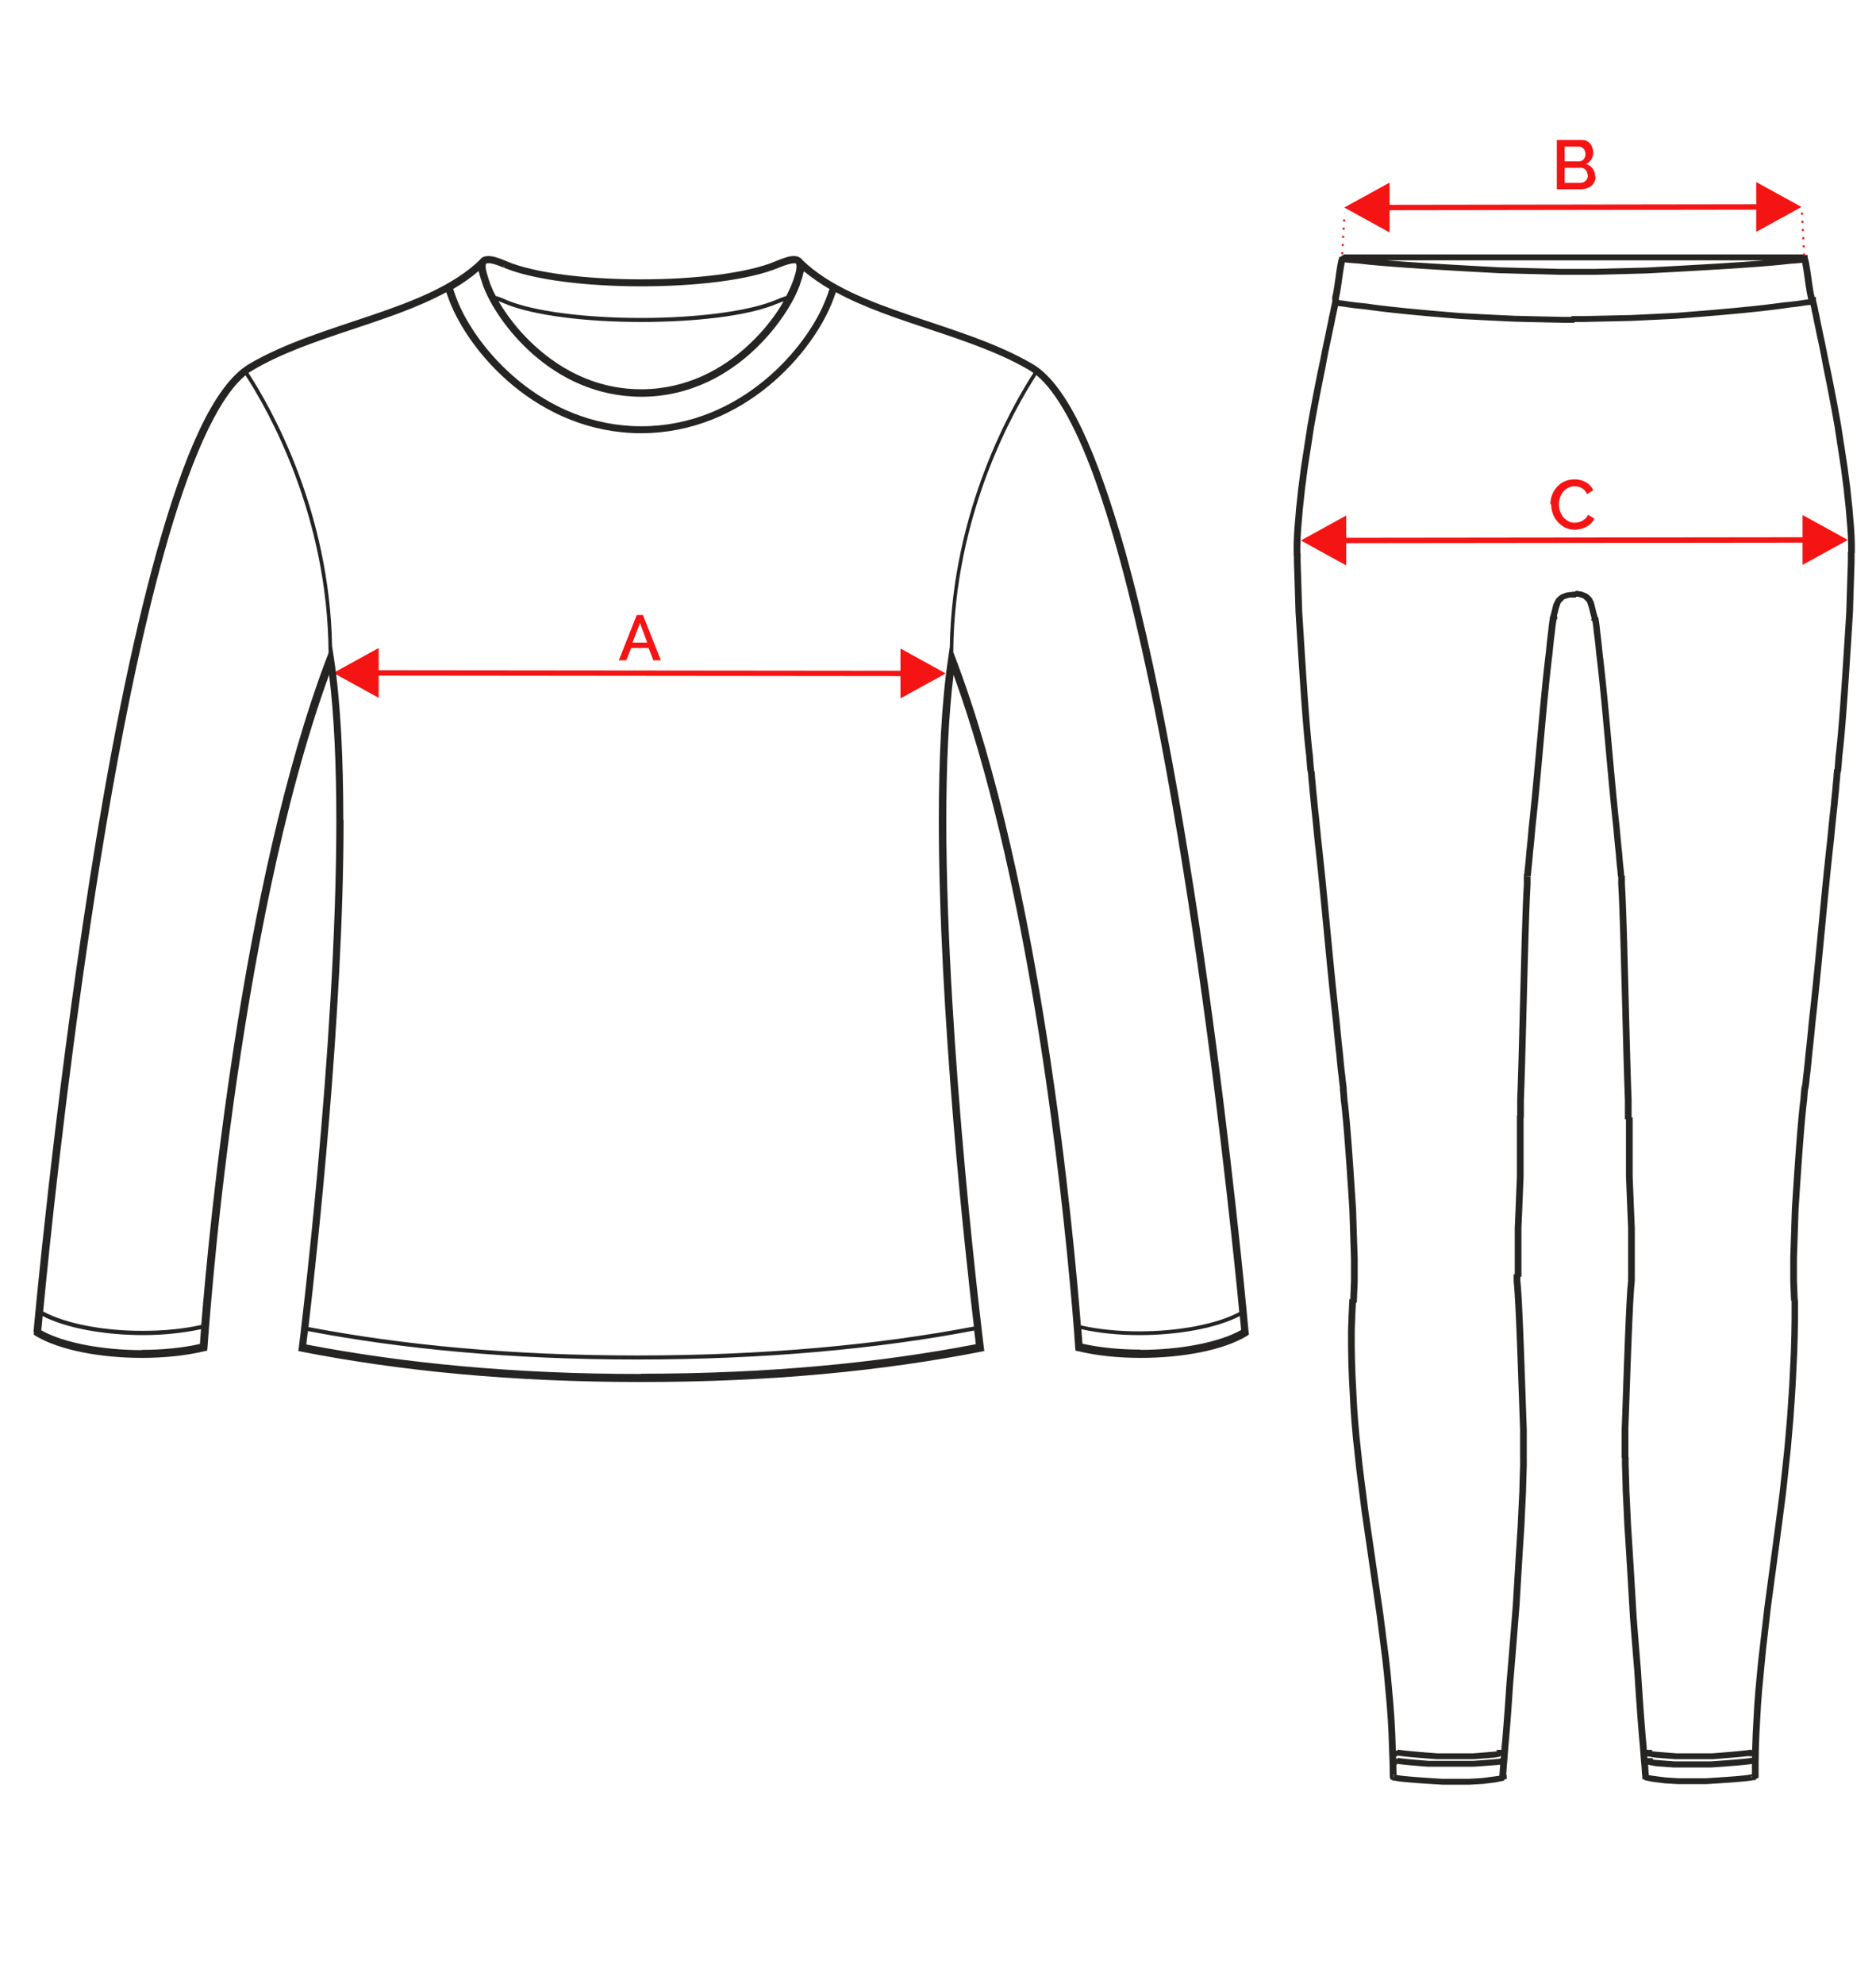
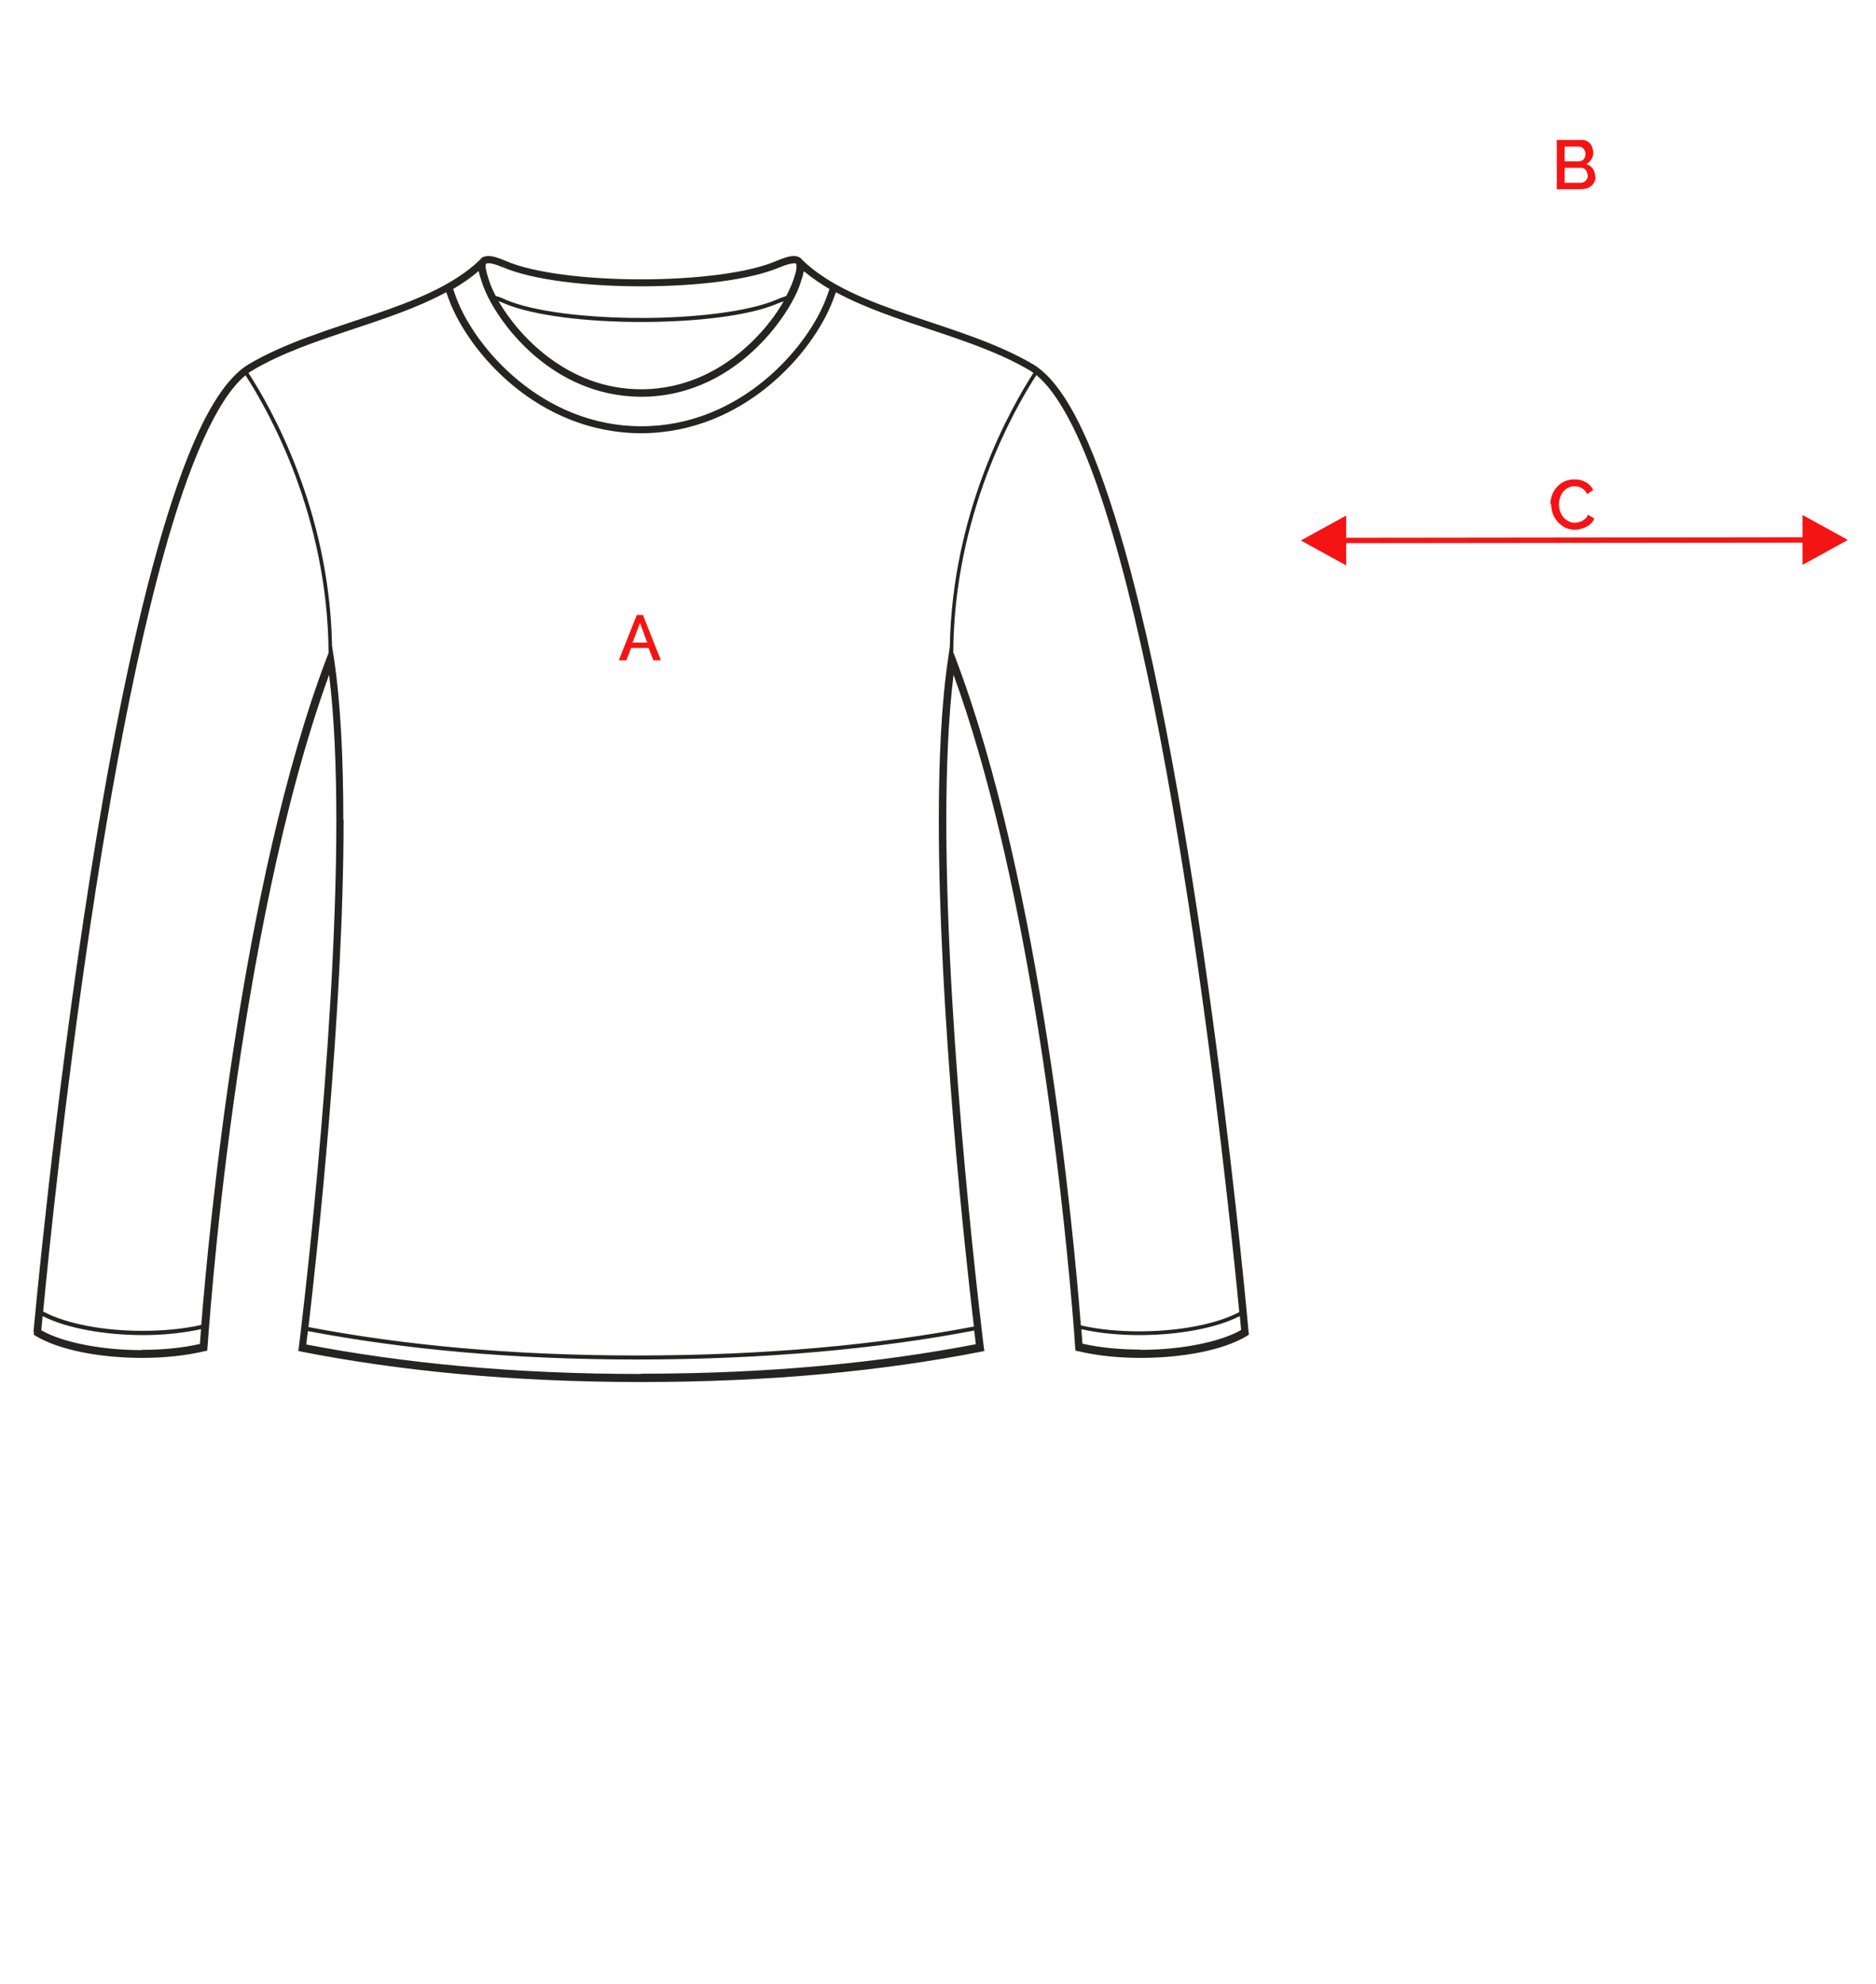
<svg xmlns="http://www.w3.org/2000/svg" xml:space="preserve" width="70mm" height="74mm" style="shape-rendering:geometricPrecision; text-rendering:geometricPrecision; image-rendering:optimizeQuality; fill-rule:evenodd; clip-rule:evenodd" viewBox="0 0 7000 7400">
  <defs>
    <style type="text/css">
   
    .str0 {stroke:#F51414;stroke-width:7.62;stroke-dasharray:7.62 22.86}
    .fil2 {fill:none}
    .fil3 {fill:#252422;fill-rule:nonzero}
    .fil0 {fill:#262522;fill-rule:nonzero}
    .fil1 {fill:#F51414;fill-rule:nonzero}
   
  </style>
  </defs>
  <g id="Warstwa_x0020_1">
    <g>
-       <path class="fil0" d="M5963 2303l-24 5 0 0 -1 -4 -1 -4 -1 -4 -1 -4 -1 -4 -1 -4 -1 -4 -1 -4 -1 -4 -1 -4 -1 -3 -1 -3 -1 -3 -1 -3 -1 -3 -1 -3 -1 -3 -2 -3 -2 -2 -2 -2 -2 -2 -2 -2 -2 -2 -2 -2 -3 -1 -3 -1 -3 -1 -3 -1 -4 -1 -4 -1 -5 0 -5 0 0 -22 7 0 6 1 6 1 6 1 5 2 5 2 5 2 4 2 4 3 4 3 3 3 3 3 3 3 2 4 2 4 2 4 2 4 1 4 1 4 1 4 1 4 1 4 1 4 1 4 1 4 1 4 1 4 1 4 1 3 1 3 1 3 1 3 0 0zm-24 5l24 -5 0 1 0 1 0 1 0 1 0 1 0 1 0 1 0 1 0 1 0 1 0 1 0 1 0 0 0 0 0 0 0 0 0 0 0 0 0 0 0 0 0 0 0 0 0 0 0 0 -1 0 -1 0 -1 0 -1 0 -1 0 -1 0 -1 0 -1 0 -1 0 -1 0 -1 0 -1 0 -1 0 -1 0 -1 0 -1 0 -1 0 -1 0 -1 0 -1 0 -1 0 -1 0 -1 0 -1 0 -1 0 -1 0 0 0 0 0 0 0 0 0 0 0 0 0 0 0 0 0 0 0 0 0 0 -1 0 -1 0 -1 0 -1zm123 960l-25 1 0 1 0 -3 -1 -8 -1 -13 -2 -17 -2 -21 -2 -25 -3 -28 -3 -31 -3 -34 -4 -37 -4 -39 -4 -40 -4 -42 -4 -43 -4 -44 -4 -44 -4 -44 -4 -44 -4 -44 -4 -43 -4 -41 -4 -40 -4 -38 -4 -36 -4 -33 -3 -30 -3 -27 -3 -23 -2 -19 -2 -15 -2 -10 -1 -5 24 -5 1 7 2 11 2 15 2 20 3 24 3 27 3 30 4 33 4 36 4 38 4 40 4 41 4 43 4 44 4 44 4 44 4 44 4 44 4 43 4 42 4 41 4 39 4 37 3 34 3 31 3 28 2 25 2 21 2 17 1 13 1 8 0 3 0 1zm-25 1l25 -2 0 1 0 1 0 1 0 1 0 1 0 1 0 1 0 1 0 1 0 0 0 0 0 0 0 0 0 0 0 0 0 0 0 0 0 0 0 0 0 0 0 0 0 0 -1 0 -1 0 -1 0 -1 0 -1 0 -1 0 -1 0 -1 0 -1 0 -1 0 -1 0 -1 0 -1 0 -1 0 -1 0 -1 0 -1 0 -1 0 -1 0 -1 0 -1 0 -1 0 -1 0 -1 0 0 0 0 0 0 0 0 0 0 0 0 0 0 0 0 0 0 0 0 0 0 0 0 0 0 -1 0 -1 0 -1 0 -1 0 -1 0 -1zm51 899l-25 0 0 0 0 -19 0 -22 0 -24 -1 -27 -1 -29 -1 -31 -1 -33 -1 -34 -1 -36 -1 -37 -1 -37 -1 -38 -1 -38 -1 -38 -1 -38 -1 -38 -1 -38 -1 -37 -1 -36 -1 -35 -1 -33 -1 -31 -1 -29 -1 -27 -1 -25 -1 -22 -1 -20 -1 -17 0 -13 0 -10 0 -6 0 -2 25 -1 0 2 0 6 0 10 0 13 1 17 1 20 1 22 1 25 1 27 1 29 1 31 1 33 1 35 1 36 1 37 1 38 1 38 1 38 1 38 1 38 1 38 1 37 1 37 1 36 1 34 1 33 1 31 1 29 1 27 0 25 0 22 0 19 0 0zm-25 0l25 0 0 1 0 1 0 1 0 1 0 1 0 1 0 1 0 0 0 0 0 0 0 0 0 0 0 0 0 0 0 0 0 0 0 0 0 0 0 0 0 0 -1 0 -1 0 -1 0 -1 0 -1 0 -1 0 -1 0 -1 0 -1 0 -1 0 -1 0 -1 0 -1 0 -1 0 -1 0 -1 0 -1 0 -1 0 -1 0 -1 0 -1 0 -1 0 -1 0 -1 0 -1 0 0 0 0 0 0 0 0 0 0 0 0 0 0 0 0 0 0 0 0 0 0 0 0 -1 0 -1 0 -1 0 -1 0 -1 0 -1 0 -1 0 -1zm37 593l-25 -1 0 1 0 -1 0 -3 0 -6 0 -8 0 -10 0 -11 0 -13 0 -15 0 -16 0 -17 0 -19 0 -20 0 -21 0 -22 -1 -22 -1 -23 -1 -24 -1 -24 -1 -24 -1 -25 -1 -25 -1 -25 0 -25 0 -24 0 -24 0 -23 0 -23 0 -22 0 -21 0 -20 0 -19 0 -18 25 0 0 18 0 19 0 20 0 21 0 22 0 23 0 23 0 24 0 24 0 25 1 25 1 25 1 25 1 24 1 24 1 24 1 23 1 22 0 22 0 21 0 20 0 19 0 17 0 16 0 15 0 13 0 11 0 10 0 8 0 6 0 3 0 1 0 1zm-25 0l25 0 0 1 0 1 0 1 0 1 0 1 0 1 0 1 0 1 0 0 0 0 0 0 0 0 0 0 0 0 0 0 0 0 0 0 0 0 0 0 0 0 -1 0 -1 0 -1 0 -1 0 -1 0 -1 0 -1 0 -1 0 -1 0 -1 0 -1 0 -1 0 -1 0 -1 0 -1 0 -1 0 -1 0 -1 0 -1 0 -1 0 -1 0 -1 0 -1 0 -1 0 -1 0 0 0 0 0 0 0 0 0 0 0 0 0 0 0 0 0 0 0 0 0 0 0 0 -1 0 -1 0 -1 0 -1 0 -1 0 -1 0 -1 0 -1zm1 677l-25 0 0 0 0 -26 0 -26 0 -27 0 -27 1 -28 1 -28 1 -28 1 -29 1 -29 1 -28 1 -28 1 -28 1 -28 1 -27 1 -27 1 -26 1 -25 1 -24 1 -23 1 -22 1 -21 1 -20 1 -18 1 -17 1 -15 1 -13 1 -12 1 -10 0 -8 0 -6 0 -3 0 -1 25 1 0 1 0 3 0 6 0 8 -1 10 -1 12 -1 13 -1 15 -1 17 -1 18 -1 20 -1 21 -1 22 -1 23 -1 24 -1 25 -1 26 -1 26 -1 27 -1 28 -1 28 -1 28 -1 28 -1 28 -1 28 -1 28 -1 28 -1 28 0 27 0 27 0 26 0 26 0 0zm-25 0l25 0 0 1 0 1 0 1 0 1 0 1 0 1 0 1 0 0 0 0 0 0 0 0 0 0 0 0 0 0 0 0 0 0 0 0 0 0 0 0 0 0 -1 0 -1 0 -1 0 -1 0 -1 0 -1 0 -1 0 -1 0 -1 0 -1 0 -1 0 -1 0 -1 0 -1 0 -1 0 -1 0 -1 0 -1 0 -1 0 -1 0 -1 0 -1 0 -1 0 -1 0 0 0 0 0 0 0 0 0 0 0 0 0 0 0 0 0 0 0 0 0 0 0 0 0 0 0 0 -1 0 -1 0 -1 0 -1 0 -1 0 -1 0 -1zm92 1181l-6 21 -9 -10 0 -3 -1 -8 -1 -13 -1 -17 -2 -21 -2 -25 -2 -29 -3 -32 -3 -36 -3 -38 -3 -41 -3 -43 -3 -45 -3 -47 -4 -48 -4 -49 -4 -50 -4 -50 -3 -51 -3 -51 -3 -50 -3 -50 -3 -49 -3 -47 -3 -46 -2 -44 -2 -42 -2 -40 -1 -37 -1 -34 -1 -31 0 -27 25 0 0 27 1 31 1 34 1 37 2 39 2 42 2 44 3 46 3 47 3 49 3 50 3 50 3 51 3 51 4 50 4 50 4 49 4 48 3 47 3 45 3 43 3 41 3 38 3 36 3 32 2 29 2 25 2 21 1 17 1 13 1 8 0 3 -9 -10zm-16 11l25 -2 0 1 0 1 0 1 0 1 0 1 0 1 0 1 0 1 0 1 0 0 0 0 0 0 0 0 0 0 0 0 0 0 0 0 0 0 0 0 0 0 0 0 -1 0 -1 0 -1 0 -1 0 -1 0 -1 0 -1 0 -1 0 -1 0 -1 0 -1 0 -1 0 -1 0 -1 0 -1 0 -1 0 -1 0 -1 0 -1 0 -1 0 -1 0 -1 0 -1 0 -1 0 0 0 0 0 0 0 0 0 0 0 0 0 0 0 0 0 0 0 0 0 0 0 0 0 0 0 0 -1 0 -1 0 -1 0 -1 0 -1 0 -1zm408 -1l25 0 -11 11 -1 0 -2 0 -4 0 -5 1 -6 1 -7 1 -9 1 -10 1 -11 1 -12 1 -12 1 -13 1 -14 1 -15 1 -15 1 -16 1 -16 1 -16 1 -17 0 -17 0 -17 0 -17 0 -17 0 -17 0 -17 -1 -17 -1 -17 -1 -16 -2 -16 -2 -15 -2 -15 -3 -14 -3 6 -21 13 3 14 2 15 2 15 2 16 2 16 1 16 1 17 1 17 0 17 0 17 0 17 0 17 0 16 0 16 -1 16 -1 15 -1 15 -1 14 -1 14 -1 13 -1 12 -1 11 -1 10 -1 10 -1 8 -1 7 -1 6 -1 5 -1 4 0 2 0 1 0 -11 11zm14 11l-4 -22 1 0 1 0 1 0 1 0 1 0 1 0 1 0 1 0 1 0 1 0 1 0 1 0 1 0 1 0 1 0 0 0 0 0 0 0 0 0 0 0 0 0 0 0 0 0 0 0 0 0 0 0 0 0 0 1 0 1 0 1 0 1 0 1 0 1 0 1 0 1 0 1 0 1 0 1 0 1 0 1 0 1 0 1 0 0 0 0 0 0 0 0 0 0 0 0 0 0 0 0 0 0 0 0 0 0 0 0 0 0 -1 0 -1 0 -1 0 -1 0 -1 0 -1 0 -1 0 -1 0 -1 0zm135 -1789l25 -1 0 1 0 67 -1 65 -2 64 -3 63 -3 61 -4 60 -4 59 -5 58 -5 57 -6 56 -6 56 -6 55 -7 54 -7 54 -7 53 -7 53 -7 52 -7 52 -7 52 -7 52 -6 52 -6 52 -6 52 -5 52 -5 52 -5 52 -4 53 -3 53 -3 54 -2 54 -1 55 0 56 -25 0 0 -56 1 -55 2 -55 3 -54 3 -54 4 -53 5 -53 5 -52 6 -52 6 -52 6 -52 6 -52 7 -52 7 -52 7 -52 7 -52 7 -53 7 -53 7 -53 7 -54 6 -55 6 -55 6 -56 5 -57 5 -58 4 -59 4 -60 3 -61 3 -62 2 -64 1 -65 0 -67 0 1zm25 -1l-25 0 0 -1 0 -1 0 -1 0 -1 0 -1 0 -1 0 -1 0 -1 0 0 0 0 0 0 0 0 0 0 0 0 0 0 0 0 0 0 0 0 0 0 0 0 1 0 1 0 1 0 1 0 1 0 1 0 1 0 1 0 1 0 1 0 1 0 1 0 1 0 1 0 1 0 1 0 1 0 1 0 1 0 1 0 1 0 1 0 1 0 1 0 0 0 0 0 0 0 0 0 0 0 0 0 0 0 0 0 0 0 0 0 0 0 0 0 0 0 0 1 0 1 0 1 0 1 0 1 0 1 0 1zm13 -792l25 2 0 0 -1 8 -1 10 -1 12 -1 14 -2 16 -2 18 -2 20 -2 21 -2 23 -2 24 -2 25 -2 26 -2 27 -2 28 -2 29 -2 29 -2 30 -2 30 -2 31 -2 31 -1 31 -1 31 -1 30 -1 30 -1 30 -1 29 0 28 0 28 0 27 1 26 1 25 1 23 -25 1 -1 -24 -1 -25 -1 -26 0 -27 0 -28 0 -29 1 -29 1 -30 1 -30 1 -31 1 -31 1 -31 2 -31 2 -31 2 -30 2 -30 2 -30 2 -29 2 -28 2 -27 2 -26 2 -25 2 -24 2 -23 2 -21 2 -20 2 -18 2 -16 1 -14 1 -12 1 -10 1 -8 0 0zm25 2l-25 -2 0 -1 0 -1 0 -1 0 -1 0 -1 0 -1 0 0 0 0 0 0 0 0 0 0 0 0 0 0 0 0 0 0 0 0 0 0 0 0 1 0 1 0 1 0 1 0 1 0 1 0 1 0 1 0 1 0 1 0 1 0 1 0 1 0 1 0 1 0 1 0 1 0 1 0 1 0 1 0 1 0 1 0 1 0 1 0 0 0 0 0 0 0 0 0 0 0 0 0 0 0 0 0 0 0 0 0 0 0 0 0 0 1 0 1 0 1 0 1 0 1 0 1 0 1 0 1 0 1 0 1zm96 -1183l25 2 0 0 -1 9 -1 15 -2 20 -2 24 -3 29 -3 32 -4 36 -4 39 -4 42 -5 45 -5 47 -5 48 -5 50 -5 51 -5 52 -5 52 -5 52 -5 52 -5 51 -5 50 -5 48 -5 47 -5 45 -4 42 -4 39 -4 36 -3 32 -3 29 -3 24 -2 20 -2 15 -1 9 -25 -2 1 -9 2 -15 2 -20 3 -24 3 -29 3 -32 4 -36 4 -39 4 -42 5 -45 5 -47 5 -48 5 -50 5 -51 5 -52 5 -52 5 -52 5 -52 5 -51 5 -50 5 -48 5 -47 5 -45 4 -42 4 -39 4 -36 3 -32 3 -29 2 -24 2 -20 1 -15 1 -9 0 0zm25 2l-25 -2 0 -1 0 -1 0 -1 0 -1 0 -1 0 -1 0 -1 0 0 0 0 0 0 0 0 0 0 0 0 0 0 0 0 0 0 0 0 0 0 1 0 1 0 1 0 1 0 1 0 1 0 1 0 1 0 1 0 1 0 1 0 1 0 1 0 1 0 1 0 1 0 1 0 1 0 1 0 1 0 1 0 1 0 1 0 1 0 0 0 0 0 0 0 0 0 0 0 0 0 0 0 0 0 0 0 0 0 0 0 0 0 0 0 0 0 0 1 0 1 0 1 0 1 0 1 0 1 0 1 0 1zm27 -813l25 0 0 0 0 30 -1 31 -1 31 -1 31 -1 32 -1 32 -1 32 -2 32 -2 32 -2 32 -2 32 -2 31 -2 31 -2 31 -2 30 -2 29 -2 29 -2 28 -2 27 -2 26 -2 25 -2 24 -2 23 -2 21 -2 20 -2 18 -2 17 -1 15 -1 13 -1 12 -1 10 -1 8 -25 -2 1 -8 1 -10 1 -12 1 -13 1 -15 2 -17 2 -18 2 -20 2 -21 2 -23 2 -24 2 -25 2 -26 2 -27 2 -28 2 -29 2 -29 2 -30 2 -31 2 -31 2 -31 2 -32 2 -32 2 -32 2 -32 1 -32 1 -32 1 -32 1 -31 1 -31 1 -30 0 -30 0 0zm25 0l-25 0 0 -1 0 -1 0 -1 0 -1 0 -1 0 -1 0 -1 0 0 0 0 0 0 0 0 0 0 0 0 0 0 0 0 0 0 0 0 0 0 0 0 1 0 1 0 1 0 1 0 1 0 1 0 1 0 1 0 1 0 1 0 1 0 1 0 1 0 1 0 1 0 1 0 1 0 1 0 1 0 1 0 1 0 1 0 1 0 1 0 1 0 0 0 0 0 0 0 0 0 0 0 0 0 0 0 0 0 0 0 0 0 0 0 0 0 0 1 0 1 0 1 0 1 0 1 0 1 0 1 0 1zm-169 -950l25 0 0 0 0 1 1 6 2 9 3 13 3 15 4 18 4 21 5 23 5 25 6 28 6 29 6 31 7 33 7 34 7 35 7 36 7 37 7 38 7 39 6 39 6 39 6 39 6 39 5 39 5 38 4 38 4 37 3 36 3 35 2 34 1 32 0 31 -25 0 0 -30 -1 -32 -2 -33 -3 -35 -3 -36 -4 -37 -4 -38 -5 -38 -5 -39 -6 -39 -6 -39 -6 -39 -6 -39 -7 -39 -7 -38 -7 -37 -7 -36 -7 -35 -7 -34 -6 -33 -6 -31 -6 -29 -6 -27 -5 -25 -5 -23 -4 -21 -4 -18 -3 -15 -3 -13 -2 -10 -1 -6 -1 -5 0 0zm25 0l-25 0 0 -1 0 -1 0 -1 0 -1 0 -1 0 -1 0 -1 0 -1 0 0 0 0 0 0 0 0 0 0 0 0 0 0 0 0 0 0 0 0 0 0 1 0 1 0 1 0 1 0 1 0 1 0 1 0 1 0 1 0 1 0 1 0 1 0 1 0 1 0 1 0 1 0 1 0 1 0 1 0 1 0 1 0 1 0 1 0 1 0 1 0 0 0 0 0 0 0 0 0 0 0 0 0 0 0 0 0 0 0 0 0 0 0 0 0 0 1 0 1 0 1 0 1 0 1 0 1 0 1 0 1zm-43 -145l0 -22 12 9 0 0 0 1 0 2 1 3 1 3 1 4 1 4 1 5 1 5 1 6 1 6 1 6 1 6 1 7 1 7 1 7 1 7 1 7 1 7 1 7 1 7 1 6 1 6 1 6 1 6 1 5 1 5 1 4 1 4 0 3 0 3 0 3 -25 0 0 -1 0 -2 0 -3 -1 -4 -1 -4 -1 -5 -1 -5 -1 -6 -1 -6 -1 -6 -1 -6 -1 -7 -1 -7 -1 -7 -1 -7 -1 -7 -1 -7 -1 -7 -1 -7 -1 -6 -1 -6 -1 -6 -1 -6 -1 -5 -1 -5 -1 -4 -1 -4 -1 -3 -1 -3 0 -2 0 -1 0 0 12 9zm12 -13l-25 4 0 -1 0 -1 0 -1 0 -1 0 -1 0 -1 0 -1 0 -1 0 -1 0 -1 0 -1 0 0 0 0 0 0 0 0 0 0 0 0 0 0 0 0 0 0 0 0 0 0 0 0 1 0 1 0 1 0 1 0 1 0 1 0 1 0 1 0 1 0 1 0 1 0 1 0 1 0 1 0 1 0 1 0 1 0 1 0 1 0 1 0 1 0 1 0 1 0 1 0 1 0 0 0 0 0 0 0 0 0 0 0 0 0 0 0 0 0 0 0 0 0 0 0 0 0 0 1 0 1 0 1 0 1zm-873 -9l861 0 0 22 -861 0 0 -22zm0 0l0 22 -1 0 -1 0 -1 0 -1 0 -1 0 -1 0 -1 0 -1 0 -1 0 -1 0 -1 0 -1 0 0 0 0 0 0 0 0 0 0 0 0 0 0 0 0 0 0 0 0 0 0 0 0 0 0 0 0 -1 0 -1 0 -1 0 -1 0 -1 0 -1 0 -1 0 -1 0 -1 0 -1 0 -1 0 -1 0 -1 0 -1 0 0 0 0 0 0 0 0 0 0 0 0 0 0 0 0 0 0 0 0 0 0 0 0 0 0 1 0 1 0 1 0 1 0 1 0 1 0 1 0 1 0 1 0 1 0 1 0 1 0zm3 22l-3 0 0 -22 3 0 0 22zm0 0l0 -22 1 0 1 0 1 0 1 0 1 0 1 0 1 0 1 0 1 0 1 0 1 0 1 0 0 0 0 0 0 0 0 0 0 0 0 0 0 0 0 0 0 0 0 0 0 0 0 0 0 0 0 1 0 1 0 1 0 1 0 1 0 1 0 1 0 1 0 1 0 1 0 1 0 1 0 1 0 1 0 0 0 0 0 0 0 0 0 0 0 0 0 0 0 0 0 0 0 0 0 0 0 0 0 0 -1 0 -1 0 -1 0 -1 0 -1 0 -1 0 -1 0 -1 0 -1 0 -1 0 -1 0 -1 0zm-861 -22l861 0 0 22 -861 0 -12 -13 12 -9zm0 0l0 22 -1 0 -1 0 -1 0 -1 0 -1 0 -1 0 -1 0 -1 0 -1 0 -1 0 -1 0 -1 0 0 0 0 0 0 0 0 0 0 0 0 0 0 0 0 0 0 0 0 0 0 0 0 0 0 0 0 -1 0 -1 0 -1 0 -1 0 -1 0 -1 0 -1 0 -1 0 -1 0 -1 0 -1 0 -1 0 -1 0 -1 0 0 0 0 0 0 0 0 0 0 0 0 0 0 0 0 0 0 0 0 0 0 0 0 0 0 1 0 1 0 1 0 1 0 1 0 1 0 1 0 1 0 1 0 1 0 1 0 1 0zm-18 167l-25 0 0 0 0 -3 0 -3 0 -3 1 -4 1 -4 1 -5 1 -5 1 -6 1 -6 1 -6 1 -6 1 -7 1 -7 1 -7 1 -7 1 -7 1 -7 1 -7 1 -7 1 -6 1 -6 1 -6 1 -6 1 -5 1 -5 1 -4 1 -4 1 -3 1 -3 0 -2 0 -1 0 0 25 4 0 0 0 1 0 2 -1 3 -1 3 -1 4 -1 4 -1 5 -1 5 -1 6 -1 6 -1 6 -1 6 -1 7 -1 7 -1 7 -1 7 -1 7 -1 7 -1 7 -1 7 -1 6 -1 6 -1 6 -1 6 -1 5 -1 5 -1 4 -1 4 0 3 0 2 0 1 0 0zm-25 0l25 0 0 1 0 1 0 1 0 1 0 1 0 1 0 1 0 1 0 0 0 0 0 0 0 0 0 0 0 0 0 0 0 0 0 0 0 0 0 0 0 0 -1 0 -1 0 -1 0 -1 0 -1 0 -1 0 -1 0 -1 0 -1 0 -1 0 -1 0 -1 0 -1 0 -1 0 -1 0 -1 0 -1 0 -1 0 -1 0 -1 0 -1 0 -1 0 -1 0 -1 0 -1 0 0 0 0 0 0 0 0 0 0 0 0 0 0 0 0 0 0 0 0 0 0 0 0 0 0 -1 0 -1 0 -1 0 -1 0 -1 0 -1 0 -1zm-119 950l-25 0 0 0 0 -31 1 -32 2 -34 3 -35 3 -36 4 -37 4 -38 5 -38 5 -39 6 -39 6 -39 6 -39 6 -39 7 -39 7 -38 7 -37 7 -36 7 -35 7 -34 7 -33 6 -31 6 -29 6 -28 5 -25 5 -23 4 -21 4 -18 3 -15 3 -13 2 -9 1 -6 0 -1 25 0 -1 5 -1 6 -2 10 -3 13 -3 15 -4 18 -4 21 -5 23 -5 25 -6 27 -6 29 -6 31 -6 33 -7 34 -7 35 -7 36 -7 37 -7 38 -7 39 -6 39 -6 39 -6 39 -6 39 -5 39 -5 38 -4 38 -4 37 -3 36 -3 35 -2 33 -1 32 0 30 0 0zm-25 0l25 0 0 1 0 1 0 1 0 1 0 1 0 1 0 1 0 1 0 0 0 0 0 0 0 0 0 0 0 0 0 0 0 0 0 0 0 0 0 0 0 0 -1 0 -1 0 -1 0 -1 0 -1 0 -1 0 -1 0 -1 0 -1 0 -1 0 -1 0 -1 0 -1 0 -1 0 -1 0 -1 0 -1 0 -1 0 -1 0 -1 0 -1 0 -1 0 -1 0 -1 0 -1 0 0 0 0 0 0 0 0 0 0 0 0 0 0 0 0 0 0 0 0 0 0 0 0 0 0 -1 0 -1 0 -1 0 -1 0 -1 0 -1 0 -1zm77 811l-25 2 0 0 -1 -8 -1 -10 -1 -12 -1 -13 -1 -15 -2 -17 -2 -18 -2 -20 -2 -21 -2 -23 -2 -24 -2 -25 -2 -26 -2 -27 -2 -28 -2 -29 -2 -29 -2 -30 -2 -31 -2 -31 -2 -31 -2 -32 -2 -32 -2 -32 -2 -32 -1 -32 -1 -32 -1 -32 -1 -31 -1 -31 -1 -31 0 -30 25 0 0 30 1 30 1 31 1 31 1 32 1 32 1 32 2 32 2 32 2 32 2 32 2 31 2 31 2 31 2 30 2 29 2 29 2 28 2 27 2 26 2 25 2 24 2 23 2 21 2 20 2 18 2 17 1 15 1 13 1 12 1 10 1 8 0 0zm-25 2l25 -2 0 1 0 1 0 1 0 1 0 1 0 1 0 1 0 1 0 0 0 0 0 0 0 0 0 0 0 0 0 0 0 0 0 0 0 0 0 0 0 0 0 0 0 0 -1 0 -1 0 -1 0 -1 0 -1 0 -1 0 -1 0 -1 0 -1 0 -1 0 -1 0 -1 0 -1 0 -1 0 -1 0 -1 0 -1 0 -1 0 -1 0 -1 0 -1 0 -1 0 -1 0 -1 0 0 0 0 0 0 0 0 0 0 0 0 0 0 0 0 0 0 0 0 0 0 0 0 -1 0 -1 0 -1 0 -1 0 -1 0 -1 0 -1zm146 1180l-25 2 0 0 -1 -9 -2 -15 -2 -20 -3 -24 -3 -29 -3 -32 -4 -36 -4 -39 -4 -42 -5 -45 -5 -47 -5 -48 -5 -50 -5 -51 -5 -52 -5 -52 -5 -52 -5 -52 -5 -51 -5 -50 -5 -48 -5 -47 -5 -45 -4 -42 -4 -39 -4 -36 -3 -32 -3 -29 -2 -24 -2 -20 -1 -15 -1 -9 25 -2 1 9 1 15 2 20 2 24 3 29 3 32 4 36 4 39 4 42 5 45 5 47 5 48 5 50 5 51 5 52 5 52 5 52 5 52 5 51 5 50 5 48 5 47 5 45 4 42 4 39 4 36 3 32 3 29 3 24 2 20 2 15 1 9 0 0zm-25 2l25 -2 0 1 0 1 0 1 0 1 0 1 0 1 0 1 0 1 0 1 0 1 0 0 0 0 0 0 0 0 0 0 0 0 0 0 0 0 0 0 0 0 0 0 0 0 -1 0 -1 0 -1 0 -1 0 -1 0 -1 0 -1 0 -1 0 -1 0 -1 0 -1 0 -1 0 -1 0 -1 0 -1 0 -1 0 -1 0 -1 0 -1 0 -1 0 -1 0 -1 0 -1 0 -1 0 0 0 0 0 0 0 0 0 0 0 0 0 0 0 0 0 0 0 0 0 0 0 0 0 0 -1 0 -1 0 -1 0 -1 0 -1 0 -1zm63 791l-25 -1 0 0 1 -23 1 -25 1 -26 0 -27 0 -28 0 -28 -1 -29 -1 -30 -1 -30 -1 -30 -1 -31 -1 -31 -2 -31 -2 -31 -2 -30 -2 -30 -2 -29 -2 -29 -2 -28 -2 -27 -2 -26 -2 -25 -2 -24 -2 -23 -2 -21 -2 -20 -2 -18 -2 -16 -1 -14 -1 -12 -1 -10 -1 -8 25 -2 1 8 1 10 1 12 1 14 2 16 2 18 2 20 2 21 2 23 2 24 2 25 2 26 2 27 2 28 2 29 2 30 2 30 2 30 2 31 2 31 1 31 1 31 1 31 1 30 1 30 1 29 0 29 0 28 0 27 -1 26 -1 25 -1 24 0 0zm-25 -1l25 1 0 1 0 1 0 1 0 1 0 1 0 1 0 1 0 0 0 0 0 0 0 0 0 0 0 0 0 0 0 0 0 0 0 0 0 0 0 0 -1 0 -1 0 -1 0 -1 0 -1 0 -1 0 -1 0 -1 0 -1 0 -1 0 -1 0 -1 0 -1 0 -1 0 -1 0 -1 0 -1 0 -1 0 -1 0 -1 0 -1 0 -1 0 -1 0 -1 0 0 0 0 0 0 0 0 0 0 0 0 0 0 0 0 0 0 0 0 0 0 0 0 0 0 -1 0 -1 0 -1 0 -1 0 -1 0 -1 0 -1 0 -1 0 -1zm163 1769l-4 22 -11 -11 -1 -55 -2 -55 -2 -55 -3 -55 -4 -55 -5 -55 -5 -55 -6 -55 -7 -55 -7 -55 -7 -55 -8 -55 -8 -55 -8 -55 -8 -55 -8 -55 -8 -55 -8 -55 -7 -55 -7 -55 -7 -56 -6 -56 -6 -56 -5 -56 -4 -57 -3 -57 -3 -57 -2 -57 -1 -58 0 -58 2 -58 3 -59 25 1 -3 58 -2 58 0 58 1 57 2 57 3 57 3 57 4 56 5 56 6 56 6 56 7 55 7 55 7 55 8 55 8 55 8 55 8 55 8 55 8 55 8 55 7 55 7 55 7 55 6 55 5 55 5 55 4 55 3 55 2 55 2 55 1 55 -11 -11zm-14 11l25 0 0 1 0 1 0 1 0 1 0 1 0 1 0 1 0 0 0 0 0 0 0 0 0 0 0 0 0 0 0 0 0 0 0 0 0 0 0 0 0 0 -1 0 -1 0 -1 0 -1 0 -1 0 -1 0 -1 0 -1 0 -1 0 -1 0 -1 0 -1 0 -1 0 -1 0 -1 0 -1 0 -1 0 -1 0 -1 0 -1 0 -1 0 -1 0 -1 0 -1 0 0 0 0 0 0 0 0 0 0 0 0 0 0 0 0 0 0 0 0 0 0 0 0 0 0 0 0 -1 0 -1 0 -1 0 -1 0 -1 0 -1 0 -1zm408 -1l25 2 -9 10 -14 3 -15 3 -15 2 -16 2 -16 2 -17 1 -17 1 -17 1 -17 0 -17 0 -17 0 -17 0 -17 0 -17 0 -16 -1 -16 -1 -16 -1 -15 -1 -15 -1 -14 -1 -13 -1 -12 -1 -12 -1 -11 -1 -10 -1 -9 -1 -7 -1 -6 -1 -5 -1 -4 0 -2 0 -1 0 4 -22 1 0 2 0 4 0 5 1 6 1 7 1 8 1 10 1 10 1 11 1 12 1 13 1 14 1 14 1 15 1 15 1 16 1 16 1 16 0 17 0 17 0 17 0 17 0 17 0 17 -1 16 -1 16 -1 16 -2 15 -2 15 -2 14 -2 13 -3 -9 10zm16 11l-6 -21 1 0 1 0 1 0 1 0 1 0 1 0 1 0 1 0 1 0 1 0 1 0 1 0 1 0 1 0 1 0 1 0 1 0 0 0 0 0 0 0 0 0 0 0 0 0 0 0 0 0 0 0 0 0 0 0 0 1 0 1 0 1 0 1 0 1 0 1 0 1 0 1 0 1 0 1 0 1 0 1 0 1 0 1 0 1 0 1 0 0 0 0 0 0 0 0 0 0 0 0 0 0 0 0 0 0 0 0 0 0 0 0 0 0 -1 0 -1 0 -1 0 -1 0 -1 0 -1 0 -1 0zm61 -1203l25 0 0 0 0 27 -1 31 -1 34 -1 37 -2 40 -2 42 -2 44 -3 46 -3 47 -3 49 -3 50 -3 50 -3 51 -4 51 -4 50 -4 50 -4 49 -4 48 -4 47 -3 45 -3 43 -3 41 -3 38 -3 36 -3 32 -2 29 -2 25 -2 21 -1 17 -1 13 -1 8 0 3 -25 -2 0 -3 1 -8 1 -13 1 -17 2 -21 2 -25 2 -29 3 -32 3 -36 3 -38 3 -41 3 -43 3 -45 4 -47 4 -48 4 -49 4 -50 4 -50 4 -51 3 -51 3 -50 3 -50 3 -49 3 -47 3 -46 2 -44 2 -42 2 -39 1 -37 1 -34 1 -31 0 -27 0 0zm25 0l-25 0 0 -1 0 -1 0 -1 0 -1 0 -1 0 -1 0 -1 0 0 0 0 0 0 0 0 0 0 0 0 0 0 0 0 0 0 0 0 0 0 0 0 0 0 1 0 1 0 1 0 1 0 1 0 1 0 1 0 1 0 1 0 1 0 1 0 1 0 1 0 1 0 1 0 1 0 1 0 1 0 1 0 1 0 1 0 1 0 1 0 1 0 0 0 0 0 0 0 0 0 0 0 0 0 0 0 0 0 0 0 0 0 0 0 0 0 0 0 0 1 0 1 0 1 0 1 0 1 0 1 0 1zm-49 -677l25 0 0 -1 0 1 0 3 0 6 0 8 1 10 1 12 1 13 1 15 1 17 1 18 1 20 1 21 1 22 1 23 1 24 1 25 1 26 1 27 1 27 1 28 1 28 1 28 1 28 1 29 1 29 1 28 1 28 1 28 0 27 0 27 0 26 0 26 -25 0 0 -26 0 -26 0 -27 0 -27 -1 -28 -1 -28 -1 -28 -1 -28 -1 -28 -1 -28 -1 -28 -1 -28 -1 -28 -1 -27 -1 -26 -1 -26 -1 -25 -1 -24 -1 -23 -1 -22 -1 -21 -1 -20 -1 -18 -1 -17 -1 -15 -1 -13 -1 -12 -1 -10 0 -8 0 -6 0 -3 0 -1 0 -1zm25 0l-25 1 0 -1 0 -1 0 -1 0 -1 0 -1 0 -1 0 -1 0 -1 0 -1 0 0 0 0 0 0 0 0 0 0 0 0 0 0 0 0 0 0 0 0 0 0 0 0 1 0 1 0 1 0 1 0 1 0 1 0 1 0 1 0 1 0 1 0 1 0 1 0 1 0 1 0 1 0 1 0 1 0 1 0 1 0 1 0 1 0 1 0 1 0 1 0 0 0 0 0 0 0 0 0 0 0 0 0 0 0 0 0 0 0 0 0 0 0 0 0 0 1 0 1 0 1 0 1 0 1 0 1 0 1zm-13 -592l25 0 0 0 0 18 0 19 0 20 0 21 0 22 0 23 0 23 0 24 0 24 0 25 -1 25 -1 25 -1 25 -1 24 -1 24 -1 24 -1 23 -1 22 0 22 0 21 0 20 0 19 0 17 0 16 0 15 0 13 0 11 0 10 0 8 0 6 0 3 0 1 -25 0 0 -1 0 -3 0 -6 0 -8 0 -10 0 -11 0 -13 0 -15 0 -16 0 -17 0 -19 0 -20 0 -21 0 -22 1 -22 1 -23 1 -24 1 -24 1 -24 1 -25 1 -25 1 -25 0 -25 0 -24 0 -24 0 -23 0 -23 0 -22 0 -21 0 -20 0 -19 0 -18 0 0zm25 0l-25 0 0 -1 0 -1 0 -1 0 -1 0 -1 0 -1 0 -1 0 -1 0 0 0 0 0 0 0 0 0 0 0 0 0 0 0 0 0 0 0 0 0 0 1 0 1 0 1 0 1 0 1 0 1 0 1 0 1 0 1 0 1 0 1 0 1 0 1 0 1 0 1 0 1 0 1 0 1 0 1 0 1 0 1 0 1 0 1 0 1 0 1 0 0 0 0 0 0 0 0 0 0 0 0 0 0 0 0 0 0 0 0 0 0 0 0 0 0 0 0 1 0 1 0 1 0 1 0 1 0 1 0 1zm1 -901l25 2 0 -1 0 2 0 6 0 10 0 13 -1 17 -1 20 -1 22 -1 25 -1 27 -1 29 -1 31 -1 33 -1 35 -1 36 -1 37 -1 38 -1 38 -1 38 -1 38 -1 38 -1 38 -1 37 -1 37 -1 36 -1 34 -1 33 -1 31 -1 29 -1 27 0 24 0 22 0 19 -25 0 0 -19 0 -22 0 -25 1 -27 1 -29 1 -31 1 -33 1 -34 1 -36 1 -37 1 -37 1 -38 1 -38 1 -38 1 -38 1 -38 1 -38 1 -37 1 -36 1 -35 1 -33 1 -31 1 -29 1 -27 1 -25 1 -22 1 -20 1 -17 0 -13 0 -10 0 -6 0 -2 0 -1zm25 1l-25 -1 0 -1 0 -1 0 -1 0 -1 0 -1 0 -1 0 -1 0 0 0 0 0 0 0 0 0 0 0 0 0 0 0 0 0 0 0 0 0 0 0 0 1 0 1 0 1 0 1 0 1 0 1 0 1 0 1 0 1 0 1 0 1 0 1 0 1 0 1 0 1 0 1 0 1 0 1 0 1 0 1 0 1 0 1 0 1 0 1 0 1 0 0 0 0 0 0 0 0 0 0 0 0 0 0 0 0 0 0 0 0 0 0 0 0 0 0 1 0 1 0 1 0 1 0 1 0 1 0 1 0 1zm74 -966l24 5 0 0 -1 5 -2 10 -2 15 -2 19 -3 23 -3 27 -3 30 -4 33 -4 36 -4 38 -4 40 -4 41 -4 43 -4 44 -4 44 -4 44 -4 44 -4 44 -4 43 -4 42 -4 40 -4 39 -4 37 -3 34 -3 31 -3 28 -2 25 -2 21 -2 17 -1 13 -1 8 0 3 -25 -2 0 -3 1 -8 1 -13 2 -17 2 -21 2 -25 3 -28 3 -31 3 -34 4 -37 4 -39 4 -41 4 -42 4 -43 4 -44 4 -44 4 -44 4 -44 4 -44 4 -43 4 -41 4 -40 4 -38 4 -36 4 -33 3 -30 3 -27 3 -24 2 -20 2 -15 2 -11 1 -7 0 0zm24 5l-24 -5 0 -1 0 -1 0 -1 0 -1 0 0 0 0 0 0 0 0 0 0 0 0 0 0 0 0 0 0 0 0 1 0 1 0 1 0 1 0 1 0 1 0 1 0 1 0 1 0 1 0 1 0 1 0 1 0 1 0 1 0 1 0 1 0 1 0 1 0 1 0 1 0 1 0 1 0 1 0 1 0 1 0 0 0 0 0 0 0 0 0 0 0 0 0 0 0 0 0 0 0 0 0 0 0 0 0 0 1 0 1 0 1 0 1 0 1 0 1 0 1 0 1 0 1 0 1 0 1 0 1zm58 -101l0 22 0 0 -5 0 -5 0 -4 1 -4 1 -3 1 -3 1 -3 1 -3 1 -2 2 -2 2 -2 2 -2 2 -2 2 -2 2 -2 3 -1 3 -1 3 -1 3 -1 3 -1 3 -1 3 -1 3 -1 4 -1 4 -1 4 -1 4 -1 4 -1 4 -1 4 -1 4 -1 4 -1 4 -24 -5 1 -3 1 -3 1 -3 1 -3 1 -4 1 -4 1 -4 1 -4 1 -4 1 -4 1 -4 1 -4 1 -4 1 -4 2 -4 2 -4 2 -4 2 -4 2 -4 3 -3 3 -3 3 -3 4 -3 4 -3 4 -2 5 -2 5 -2 5 -2 6 -1 6 -1 6 -1 7 0 0 0zm0 22l0 -22 1 0 1 0 1 0 1 0 1 0 1 0 1 0 1 0 1 0 1 0 1 0 1 0 0 0 0 0 0 0 0 0 0 0 0 0 0 0 0 0 0 0 0 0 0 0 0 0 0 0 0 1 0 1 0 1 0 1 0 1 0 1 0 1 0 1 0 1 0 1 0 1 0 1 0 1 0 1 0 0 0 0 0 0 0 0 0 0 0 0 0 0 0 0 0 0 0 0 0 0 0 0 0 0 -1 0 -1 0 -1 0 -1 0 -1 0 -1 0 -1 0 -1 0 -1 0 -1 0 -1 0 -1 0zm13 0l-13 0 0 -22 13 0 0 22zm-8 -1226l0 22 0 -22 38 0 38 0 39 -1 39 -1 39 -1 38 -1 38 -1 38 -2 37 -2 37 -2 36 -2 35 -2 35 -2 34 -2 33 -2 32 -2 30 -2 29 -2 28 -2 26 -2 25 -2 23 -2 21 -2 19 -2 17 -2 15 -1 13 -1 11 -1 9 -1 6 -1 4 0 1 0 3 22 -1 0 -4 0 -6 1 -9 1 -11 1 -13 1 -15 1 -18 2 -19 2 -21 2 -23 2 -25 2 -26 2 -28 2 -29 2 -30 2 -32 2 -33 2 -34 2 -35 2 -35 2 -36 2 -37 2 -37 2 -38 2 -38 1 -38 1 -39 1 -39 1 -39 1 -39 0 -38 0 0 -22zm0 0l0 22 -1 0 -1 0 -1 0 -1 0 -1 0 -1 0 -1 0 -1 0 -1 0 -1 0 -1 0 -1 0 0 0 0 0 0 0 0 0 0 0 0 0 0 0 0 0 0 0 0 0 0 0 0 0 0 0 0 -1 0 -1 0 -1 0 -1 0 -1 0 -1 0 -1 0 -1 0 -1 0 -1 0 -1 0 -1 0 -1 0 -1 0 0 0 0 0 0 0 0 0 0 0 0 0 0 0 0 0 0 0 0 0 0 0 0 0 0 1 0 1 0 1 0 1 0 1 0 1 0 1 0 1 0 1 0 1 0 1 0 1 0zm3 22l-3 0 0 -22 3 0 0 22zm0 0l0 -22 1 0 1 0 1 0 1 0 1 0 1 0 1 0 1 0 1 0 1 0 1 0 1 0 0 0 0 0 0 0 0 0 0 0 0 0 0 0 0 0 0 0 0 0 0 0 0 0 0 0 0 1 0 1 0 1 0 1 0 1 0 1 0 1 0 1 0 1 0 1 0 1 0 1 0 1 0 1 0 0 0 0 0 0 0 0 0 0 0 0 0 0 0 0 0 0 0 0 0 0 0 0 0 0 -1 0 -1 0 -1 0 -1 0 -1 0 -1 0 -1 0 -1 0 -1 0 -1 0 -1 0 -1 0zm-19 0l0 -22 0 0 1 0 1 0 1 0 1 0 1 0 1 0 1 0 1 0 1 0 1 0 1 0 1 0 1 0 1 0 1 0 1 0 1 0 1 0 1 0 1 0 1 0 1 0 1 0 1 0 1 0 1 0 1 0 1 0 1 0 1 0 1 0 1 0 0 22 -1 0 -1 0 -1 0 -1 0 -1 0 -1 0 -1 0 -1 0 -1 0 -1 0 -1 0 -1 0 -1 0 -1 0 -1 0 -1 0 -1 0 -1 0 -1 0 -1 0 -1 0 -1 0 -1 0 -1 0 -1 0 -1 0 -1 0 -1 0 -1 0 -1 0 -1 0 -1 0 0 0zm0 -22l0 22 -1 0 -1 0 -1 0 -1 0 -1 0 -1 0 -1 0 -1 0 -1 0 -1 0 -1 0 -1 0 0 0 0 0 0 0 0 0 0 0 0 0 0 0 0 0 0 0 0 0 0 0 0 0 0 0 0 -1 0 -1 0 -1 0 -1 0 -1 0 -1 0 -1 0 -1 0 -1 0 -1 0 -1 0 -1 0 -1 0 -1 0 0 0 0 0 0 0 0 0 0 0 0 0 0 0 0 0 0 0 0 0 0 0 0 0 0 1 0 1 0 1 0 1 0 1 0 1 0 1 0 1 0 1 0 1 0 1 0 1 0zm-848 -25l3 -22 1 0 4 0 6 1 9 1 11 1 13 1 15 1 17 2 19 2 21 2 22 2 24 2 26 2 27 2 28 2 30 2 31 2 32 2 33 2 34 2 35 2 35 2 36 2 37 2 37 2 37 1 38 1 38 1 38 1 38 1 38 1 38 0 0 22 -38 0 -38 -1 -38 -1 -38 -1 -38 -1 -38 -1 -38 -1 -37 -2 -37 -2 -36 -2 -35 -2 -35 -2 -34 -2 -33 -2 -32 -2 -31 -2 -30 -2 -28 -2 -27 -2 -26 -2 -24 -2 -22 -2 -21 -2 -19 -2 -17 -2 -15 -1 -13 -1 -11 -1 -9 -1 -6 -1 -4 0 -1 0zm856 201l0 22 0 -22 46 0 45 -1 45 -1 44 -1 43 -1 42 -2 42 -2 41 -2 40 -2 39 -3 38 -3 37 -3 35 -3 34 -3 33 -3 31 -3 30 -3 28 -3 27 -3 25 -3 24 -3 22 -3 20 -2 18 -2 16 -2 14 -2 12 -2 10 -1 8 -1 6 -1 3 -1 1 0 4 21 -1 0 -4 1 -6 1 -8 1 -10 1 -12 2 -14 2 -16 2 -18 2 -20 3 -22 3 -24 3 -25 3 -27 3 -29 3 -30 3 -32 3 -33 3 -34 3 -35 3 -37 3 -38 3 -39 3 -40 2 -41 2 -42 2 -43 2 -43 1 -44 1 -45 1 -45 1 -46 0 0 -22zm0 0l0 22 -1 0 -1 0 -1 0 -1 0 -1 0 -1 0 -1 0 -1 0 -1 0 -1 0 -1 0 -1 0 0 0 0 0 0 0 0 0 0 0 0 0 0 0 0 0 0 0 0 0 0 0 0 0 0 0 0 -1 0 -1 0 -1 0 -1 0 -1 0 -1 0 -1 0 -1 0 -1 0 -1 0 -1 0 -1 0 -1 0 -1 0 0 0 0 0 0 0 0 0 0 0 0 0 0 0 0 0 0 0 0 0 0 0 0 0 0 1 0 1 0 1 0 1 0 1 0 1 0 1 0 1 0 1 0 1 0 1 0 1 0zm11 22l-11 0 0 -22 11 0 0 22zm0 0l0 -22 1 0 1 0 1 0 1 0 1 0 1 0 1 0 1 0 1 0 1 0 1 0 1 0 0 0 0 0 0 0 0 0 0 0 0 0 0 0 0 0 0 0 0 0 0 0 0 0 0 0 0 1 0 1 0 1 0 1 0 1 0 1 0 1 0 1 0 1 0 1 0 1 0 1 0 1 0 1 0 0 0 0 0 0 0 0 0 0 0 0 0 0 0 0 0 0 0 0 0 0 0 0 0 0 -1 0 -1 0 -1 0 -1 0 -1 0 -1 0 -1 0 -1 0 -1 0 -1 0 -1 0 -1 0zm-890 -62l4 -21 1 0 3 1 6 1 8 1 10 1 12 2 14 2 16 2 18 2 20 2 21 3 23 3 25 3 26 3 28 3 29 3 31 3 32 3 33 3 35 3 36 3 37 3 38 2 39 2 40 2 41 2 42 2 43 1 44 1 44 1 45 1 46 0 0 22 -46 0 -45 -1 -45 -1 -44 -1 -43 -1 -42 -2 -41 -2 -40 -2 -39 -2 -38 -2 -37 -3 -36 -3 -35 -3 -34 -3 -32 -3 -31 -3 -29 -3 -28 -3 -26 -3 -25 -3 -23 -3 -21 -3 -20 -2 -18 -2 -16 -2 -14 -2 -12 -2 -10 -1 -8 -1 -6 -1 -3 -1 -1 0zm232 5421l-3 22 0 0 -1 0 -1 0 -1 0 -1 0 -1 0 -1 0 -1 0 -1 0 -1 0 -1 0 -1 0 -1 0 -1 0 -1 0 -1 0 -1 0 -1 0 -1 0 -1 0 -1 0 -1 0 0 0 0 0 0 0 0 0 0 0 0 0 0 0 0 0 0 0 1 0 0 0 3 -22 0 0 1 0 0 0 0 0 0 0 0 0 0 0 0 0 0 0 0 0 0 0 0 0 1 0 1 0 1 0 1 0 1 0 1 0 1 0 1 0 1 0 1 0 1 0 1 0 1 0 1 0 1 0 1 0 1 0 1 0 1 0 1 0 0 0zm-3 22l3 -22 1 0 1 0 1 0 1 0 1 0 1 0 1 0 1 0 1 0 1 0 0 0 0 0 0 0 0 0 0 0 0 0 0 0 0 0 0 0 0 0 0 0 0 0 0 1 0 1 0 1 0 1 0 1 0 1 0 1 0 1 0 1 0 1 0 1 0 1 0 1 0 1 0 1 0 0 0 0 0 0 0 0 0 0 0 0 0 0 0 0 0 0 0 0 0 0 0 0 -1 0 -1 0 -1 0 -1 0 -1 0 -1 0 -1 0 -1 0 -1 0 -1 0 -1 0 -1 0 -1 0 -1 0 -1 0zm396 -24l5 21 -11 2 -12 2 -12 1 -13 1 -13 1 -13 1 -14 1 -14 1 -14 1 -14 0 -14 0 -15 0 -15 0 -15 0 -15 0 -14 0 -14 0 -14 0 -14 0 -14 0 -13 0 -13 -1 -13 -1 -12 -1 -12 -1 -11 -1 -11 -1 -10 -1 -9 -1 -9 -1 -8 -1 -7 -1 3 -22 7 1 8 1 9 1 9 1 10 1 11 1 11 1 12 1 12 1 13 1 13 1 13 0 14 0 14 0 14 0 14 0 14 0 14 0 14 0 14 0 14 0 14 0 14 0 14 -1 14 -1 13 -1 13 -1 13 -1 12 -1 12 -1 11 -2 11 -2zm-393 -29l-3 22 0 0 -1 0 -1 0 -1 0 -1 0 -1 0 -1 0 -1 0 -1 0 -1 0 -1 0 -1 0 -1 0 -1 0 -1 0 -1 0 -1 0 -1 0 -1 0 -1 0 -1 0 -1 0 -1 0 -1 0 0 0 0 0 0 0 0 0 0 0 0 0 0 0 0 0 0 0 4 -21 0 0 0 0 0 0 0 0 0 0 0 0 0 0 1 0 1 0 0 0 1 0 1 0 1 0 1 0 1 0 1 0 1 0 1 0 1 0 1 0 1 0 1 0 1 0 1 0 1 0 1 0 1 0 1 0 1 0 1 0 1 0 1 0 0 0zm-3 22l3 -22 1 0 1 0 1 0 1 0 1 0 1 0 1 0 1 0 1 0 1 0 0 0 0 0 0 0 0 0 0 0 0 0 0 0 0 0 0 0 0 0 0 0 0 0 0 0 0 1 0 1 0 1 0 1 0 1 0 1 0 1 0 1 0 1 0 1 0 1 0 1 0 1 0 1 0 0 0 0 0 0 0 0 0 0 0 0 0 0 0 0 0 0 0 0 0 0 0 0 -1 0 -1 0 -1 0 -1 0 -1 0 -1 0 -1 0 -1 0 -1 0 -1 0 -1 0 -1 0 -1 0 -1 0 -1 0zm379 -20l5 21 0 0 -11 2 -12 2 -12 1 -12 1 -13 1 -13 1 -13 1 -13 1 -13 0 -14 0 -14 0 -14 0 -14 0 -14 0 -14 0 -14 0 -14 0 -13 0 -13 -1 -13 -1 -13 -1 -12 -1 -12 -1 -12 -1 -11 -1 -11 -1 -10 -1 -10 -1 -9 -1 -8 -1 -8 -1 -7 -1 3 -22 7 1 8 1 8 1 9 1 10 1 10 1 11 1 11 1 11 1 12 1 12 1 13 1 13 1 13 1 13 0 13 0 13 0 14 0 14 0 14 0 14 0 13 0 13 0 13 0 13 -1 13 -1 12 -1 12 -1 12 -1 11 -1 11 -1 10 -2 0 0zm5 21l-5 -21 1 0 1 0 1 0 1 0 1 0 1 0 1 0 1 0 1 0 1 0 1 0 1 0 1 0 1 0 1 0 1 0 0 0 0 0 0 0 0 0 0 0 0 0 0 0 0 0 0 0 0 0 0 0 0 1 0 1 0 1 0 1 0 1 0 1 0 1 0 1 0 1 0 1 0 1 0 1 0 1 0 1 0 1 0 1 0 0 0 0 0 0 0 0 0 0 0 0 0 0 0 0 0 0 0 0 0 0 0 0 -1 0 -1 0 -1 0 -1 0 -1 0 -1 0 -1 0 -1 0 -1 0zm14 -25l6 21 0 0 -1 0 -1 0 -1 0 -1 0 -1 0 -1 0 -1 0 -1 0 -1 0 -1 0 -1 0 -1 0 -1 0 -1 0 -1 0 -1 0 -1 0 -1 0 -1 0 -1 0 -1 0 -1 0 -1 0 -1 0 -1 0 -1 0 -1 0 -1 0 -1 0 0 0 0 0 -5 -21 0 0 1 0 0 0 1 0 1 0 0 0 1 0 1 0 1 0 1 0 1 0 1 0 1 0 1 0 1 0 1 0 1 0 1 0 1 0 1 0 1 0 1 0 1 0 1 0 1 0 1 0 1 0 1 0 0 0 0 0 0 0 0 0zm544 56l5 -21 0 0 11 2 11 1 12 1 13 1 13 1 14 1 14 1 14 0 15 0 15 0 15 0 15 0 15 0 15 0 15 0 15 0 15 -1 14 -1 14 -1 14 -1 13 -1 13 -1 12 -1 11 -1 11 -1 10 -1 9 -1 8 -1 7 -1 6 -1 5 0 4 0 3 22 -4 0 -6 1 -7 1 -8 1 -8 1 -9 1 -10 1 -11 1 -12 1 -12 1 -13 1 -13 1 -14 1 -14 1 -14 1 -15 1 -15 0 -15 0 -15 0 -15 0 -15 0 -15 0 -15 0 -15 0 -15 0 -14 -1 -14 -1 -14 -1 -13 -1 -13 -1 -12 -2 -11 -2 0 0zm5 -21l-5 21 -1 0 -1 0 -1 0 -1 0 -1 0 -1 0 -1 0 -1 0 -1 0 0 0 0 0 0 0 0 0 0 0 0 0 0 0 0 0 0 0 0 0 0 0 0 0 0 0 0 -1 0 -1 0 -1 0 -1 0 -1 0 -1 0 -1 0 -1 0 -1 0 -1 0 -1 0 -1 0 -1 0 -1 0 -1 0 0 0 0 0 0 0 0 0 0 0 0 0 0 0 0 0 0 0 0 0 0 1 0 1 0 1 0 1 0 1 0 1 0 1 0 1 0 1 0 1 0 1 0 1 0 1 0 1 0 1 0 1 0zm-27 17l6 -21 0 0 0 0 1 0 0 0 1 0 1 0 1 0 1 0 1 0 1 0 1 0 1 0 1 0 1 0 1 0 1 0 1 0 1 0 1 0 1 0 1 0 1 0 1 0 1 0 1 0 1 0 1 0 1 0 1 0 1 0 1 0 0 0 -5 21 0 0 0 0 0 0 -1 0 -1 0 -1 0 -1 0 -1 0 -1 0 -1 0 -1 0 -1 0 -1 0 -1 0 -1 0 -1 0 -1 0 -1 0 -1 0 -1 0 -1 0 -1 0 -1 0 -1 0 -1 0 -1 0 -1 0 -1 0 -1 0 0 0 -1 0 -1 0zm406 -28l-3 -22 0 0 1 0 1 0 1 0 1 0 1 0 1 0 1 0 1 0 1 0 1 0 1 0 0 0 0 0 1 0 0 0 0 0 0 0 0 0 0 0 0 0 1 0 0 0 0 0 1 0 0 0 0 0 0 0 0 0 0 0 -1 0 0 0 1 0 4 22 1 0 0 0 -1 0 0 0 -1 0 0 0 0 0 0 0 0 0 0 0 0 0 0 0 -1 0 0 0 0 0 0 0 -1 0 -1 0 0 0 -1 0 -1 0 -1 0 -1 0 -1 0 -1 0 -1 0 -1 0 -1 0 -1 0 -1 0 -1 0 -1 0 0 0zm-3 -22l3 22 -1 0 -1 0 -1 0 -1 0 -1 0 -1 0 -1 0 -1 0 -1 0 -1 0 -1 0 -1 0 -1 0 -1 0 -1 0 0 0 0 0 0 0 0 0 0 0 0 0 0 0 0 0 0 0 0 0 0 0 0 0 0 -1 0 -1 0 -1 0 -1 0 -1 0 -1 0 -1 0 -1 0 -1 0 -1 0 -1 0 -1 0 -1 0 -1 0 0 0 0 0 0 0 0 0 0 0 0 0 0 0 0 0 0 0 0 0 0 0 0 0 0 1 0 1 0 1 0 1 0 1 0 1 0 1 0 1 0 1 0 1 0zm-381 23l5 -21 0 0 10 2 11 1 11 1 12 1 12 1 12 1 13 1 13 1 13 0 13 0 13 0 14 0 14 0 14 0 14 0 13 0 13 0 13 0 13 -1 13 -1 12 -1 12 -1 12 -1 11 -1 11 -1 11 -1 10 -1 10 -1 9 -1 8 -1 8 -1 7 -1 3 22 -7 1 -8 1 -8 1 -9 1 -10 1 -10 1 -11 1 -11 1 -12 1 -12 1 -12 1 -13 1 -13 1 -13 1 -13 0 -14 0 -14 0 -14 0 -14 0 -14 0 -14 0 -14 0 -14 0 -13 0 -13 -1 -13 -1 -13 -1 -13 -1 -12 -1 -12 -1 -12 -2 -11 -2 0 0zm5 -21l-5 21 -1 0 -1 0 -1 0 -1 0 -1 0 -1 0 -1 0 -1 0 -1 0 0 0 0 0 0 0 0 0 0 0 0 0 0 0 0 0 0 0 0 0 0 0 0 0 0 -1 0 -1 0 -1 0 -1 0 -1 0 -1 0 -1 0 -1 0 -1 0 -1 0 -1 0 -1 0 -1 0 -1 0 -1 0 -1 0 0 0 0 0 0 0 0 0 0 0 0 0 0 0 0 0 0 0 0 0 0 1 0 1 0 1 0 1 0 1 0 1 0 1 0 1 0 1 0 1 0 1 0 1 0 1 0 1 0 1 0 1 0zm-31 17l6 -21 0 0 0 0 1 0 1 0 1 0 1 0 1 0 1 0 1 0 1 0 1 0 1 0 1 0 1 0 1 0 1 0 1 0 1 0 1 0 1 0 1 0 1 0 1 0 1 0 1 0 1 0 1 0 1 0 1 0 1 0 1 0 0 0 -5 21 0 0 0 0 0 0 -1 0 -1 0 -1 0 -1 0 -1 0 -1 0 -1 0 -1 0 -1 0 -1 0 -1 0 -1 0 -1 0 -1 0 -1 0 -1 0 -1 0 -1 0 -1 0 -1 0 -1 0 -1 0 -1 0 -1 0 -1 0 -1 0 -1 0 -1 0 -1 0z" />
-     </g>
+       </g>
    <g>
-       <path class="fil1" d="M1413 2417l0 186 -169 -93 169 -93zm1962 105l-1977 -2 0 -20 1977 2 0 20zm-15 -103l169 93 -169 93 0 -186z" />
-     </g>
+       </g>
    <path class="fil1" d="M2376 2294l23 0 67 169 -28 0 -18 -46 -65 0 -18 46 -28 0 67 -169zm39 103l-27 -73 -28 73 55 0z" />
    <g>
-       <path class="fil1" d="M5185 681l0 186 -169 -93 169 -93zm1383 101l-1398 2 0 -20 1398 -2 0 20zm-15 -103l169 93 -169 93 0 -186z" />
-     </g>
+       </g>
    <path class="fil1" d="M5954 659c0,7 -2,14 -5,20 -3,6 -7,11 -12,15 -5,4 -11,7 -18,9 -7,2 -14,3 -22,3l-88 0 0 -184 95 0c6,0 12,1 17,4 5,3 10,6 13,11 4,4 6,9 8,15 2,6 3,11 3,17 0,9 -2,17 -7,25 -5,8 -11,14 -20,18 11,3 19,9 25,17 6,8 9,18 9,30zm-30 -5c0,-4 -1,-7 -2,-11 -1,-3 -3,-6 -5,-9 -2,-3 -5,-5 -8,-6 -3,-2 -6,-2 -10,-2l-61 0 0 56 59 0c4,0 7,-1 11,-2 3,-1 6,-3 9,-6 2,-3 4,-5 6,-9 1,-3 2,-7 2,-11zm-86 -106l0 54 53 0c4,0 7,-1 10,-2 3,-1 6,-3 8,-6 2,-2 4,-5 5,-8 1,-3 2,-7 2,-11 0,-8 -2,-14 -7,-20 -4,-5 -10,-8 -17,-8l-55 0z" />
    <g>
      <path class="fil1" d="M5023 1923l0 186 -169 -93 169 -93zm1718 101l-1732 2 0 -20 1732 -2 0 20zm-15 -103l169 93 -169 93 0 -186z" />
    </g>
    <path class="fil1" d="M5785 1880c0,-11 2,-22 6,-33 4,-11 10,-21 18,-30 8,-9 17,-16 28,-21 11,-5 24,-8 38,-8 17,0 31,4 43,11 12,7 21,17 27,29l-23 15c-3,-6 -6,-10 -9,-14 -4,-4 -8,-7 -12,-9 -4,-2 -9,-4 -13,-5 -5,-1 -9,-1 -13,-1 -10,0 -18,2 -25,6 -7,4 -13,9 -18,15 -5,6 -9,14 -11,22 -3,8 -4,16 -4,24 0,9 1,18 4,26 3,8 7,15 12,22 5,6 12,11 19,15 7,4 15,6 24,6 5,0 9,-1 14,-2 5,-1 9,-3 14,-5 4,-3 8,-6 12,-9 4,-4 7,-8 9,-14l24 14c-3,7 -7,13 -12,18 -5,5 -11,10 -18,13 -7,4 -14,6 -21,8 -8,2 -15,3 -22,3 -13,0 -25,-3 -36,-8 -11,-6 -20,-13 -28,-22 -8,-9 -14,-19 -18,-30 -4,-11 -6,-23 -6,-35z" />
-     <line class="fil2 str0" x1="6732" y1="953" x2="6723" y2="780" />
-     <line class="fil2 str0" x1="5008" y1="948" x2="5017" y2="795" />
    <path class="fil3" d="M529 5035c76,0 151,-7 217,-22 1,-11 2,-29 4,-55 -66,14 -140,22 -215,22 -143,0 -286,-25 -376,-71 -2,25 -4,44 -5,53 82,47 230,74 375,74zm691 -2583l6 -17c-3,-513 -225,-905 -310,-1035 -108,89 -213,336 -303,660 -147,526 -262,1253 -340,1849 -39,298 -69,563 -89,754 -10,98 -18,176 -23,229 85,46 230,73 374,72 75,0 150,-7 216,-22 27,-335 147,-1644 469,-2491zm62 606c0,722 -100,1626 -131,1892 351,67 755,106 1227,106 476,0 900,-40 1256,-108 -32,-268 -131,-1170 -131,-1890 0,-228 10,-437 35,-603l6 -42c9,-508 229,-893 312,-1022 -5,-4 -10,-7 -15,-10 -211,-125 -505,-173 -722,-291 -4,11 -8,21 -11,30 -73,193 -330,495 -716,496l0 0c-386,-1 -643,-303 -716,-496 -3,-9 -7,-19 -11,-30 -217,118 -511,166 -722,291 -5,3 -10,6 -16,10 83,128 303,512 312,1019l7 45c25,166 35,375 35,603zm1110 2066c480,0 891,-41 1249,-110 -1,-11 -3,-28 -6,-51 -356,68 -781,108 -1257,108 -472,0 -877,-39 -1229,-106 -3,22 -5,39 -6,50 359,69 769,110 1249,110zm1642 -180c66,15 141,22 217,22 144,0 288,-26 373,-72 -8,-87 -24,-243 -47,-445 -53,-471 -145,-1185 -270,-1809 -63,-312 -134,-601 -212,-825 -70,-202 -149,-351 -228,-416 -84,130 -307,521 -310,1034l7 18c323,848 443,2160 469,2492zm222 91c145,0 292,-27 375,-74 -1,-10 -2,-27 -5,-52 -89,46 -232,71 -375,71 -75,0 -149,-7 -216,-22 2,25 3,43 4,54 66,15 141,22 217,22zm-1258 -4020c-1,4 -1,7 -2,11 -1,2 -1,5 -2,7 -1,4 -2,8 -4,12 -1,2 -1,5 -2,7 -2,5 -3,10 -5,15 -1,2 -1,3 -2,5 -34,88 -148,260 -335,350 -73,35 -158,58 -253,58 -340,-1 -541,-285 -588,-408 -3,-7 -5,-14 -7,-20 -1,-2 -1,-4 -2,-6 -2,-5 -3,-9 -4,-13 -1,-2 -1,-4 -2,-6 -1,-5 -3,-11 -4,-16 -29,25 -61,47 -95,67 4,12 8,24 12,34 69,184 320,478 690,478l0 0c370,0 621,-294 690,-478 4,-10 8,-22 12,-34 -34,-20 -66,-42 -95,-66 0,1 -1,3 -1,4zm-1138 108c0,1 1,1 1,2 76,130 259,327 531,327 171,0 307,-77 403,-167 58,-54 101,-112 129,-161 -7,2 -14,5 -22,8 -109,47 -309,69 -510,69 -201,0 -401,-23 -510,-69 -8,-3 -15,-6 -22,-9zm1111 -138c0,0 0,-1 0,-1 -1,-1 -2,-2 -8,-2 -10,0 -29,5 -56,16 -111,47 -312,70 -514,70 -202,0 -402,-23 -514,-70l5 -13 -6 13c-27,-12 -46,-17 -56,-16 -6,0 -8,1 -8,2l0 0c-1,1 -2,4 -2,9 0,13 7,37 18,68 5,13 11,27 20,43 11,3 23,7 37,14 105,45 305,68 505,68 199,0 399,-23 505,-68 14,-6 27,-11 37,-14 8,-16 15,-31 20,-43 12,-31 19,-55 18,-68 0,-5 -1,-8 -2,-9l0 0zm-2846 3983c0,0 74,-826 210,-1690 68,-432 152,-873 251,-1225 99,-352 209,-615 343,-695 272,-160 665,-197 863,-390 0,-1 1,-1 1,-2 7,-8 18,-11 29,-11 18,0 39,7 67,19l0 0c104,45 304,68 503,68 199,0 399,-23 503,-68 29,-12 50,-19 67,-19 11,0 21,3 29,11 1,1 1,2 2,3 198,193 590,230 862,390 133,80 243,343 343,695 295,1056 461,2914 461,2915l1 9 -7 5c-89,54 -243,82 -397,82 -81,0 -163,-8 -233,-25l-10 -2 -1 -10c0,0 -6,-99 -22,-264 -45,-482 -168,-1521 -432,-2247 -19,154 -27,342 -27,544 0,426 35,918 70,1302 35,385 70,662 70,663l2 13 -13 3c-363,71 -780,113 -1267,113 -488,0 -904,-42 -1267,-113l-13 -3 2 -13c0,-1 35,-278 70,-663 35,-385 70,-876 70,-1302 0,-202 -8,-390 -27,-544 -174,478 -286,1092 -356,1593 -36,260 -61,489 -76,654 -15,164 -22,263 -22,264l-1 10 -10 2c-71,17 -152,25 -233,25 -153,0 -307,-28 -397,-82l-7 -5 1 -9z" />
  </g>
</svg>